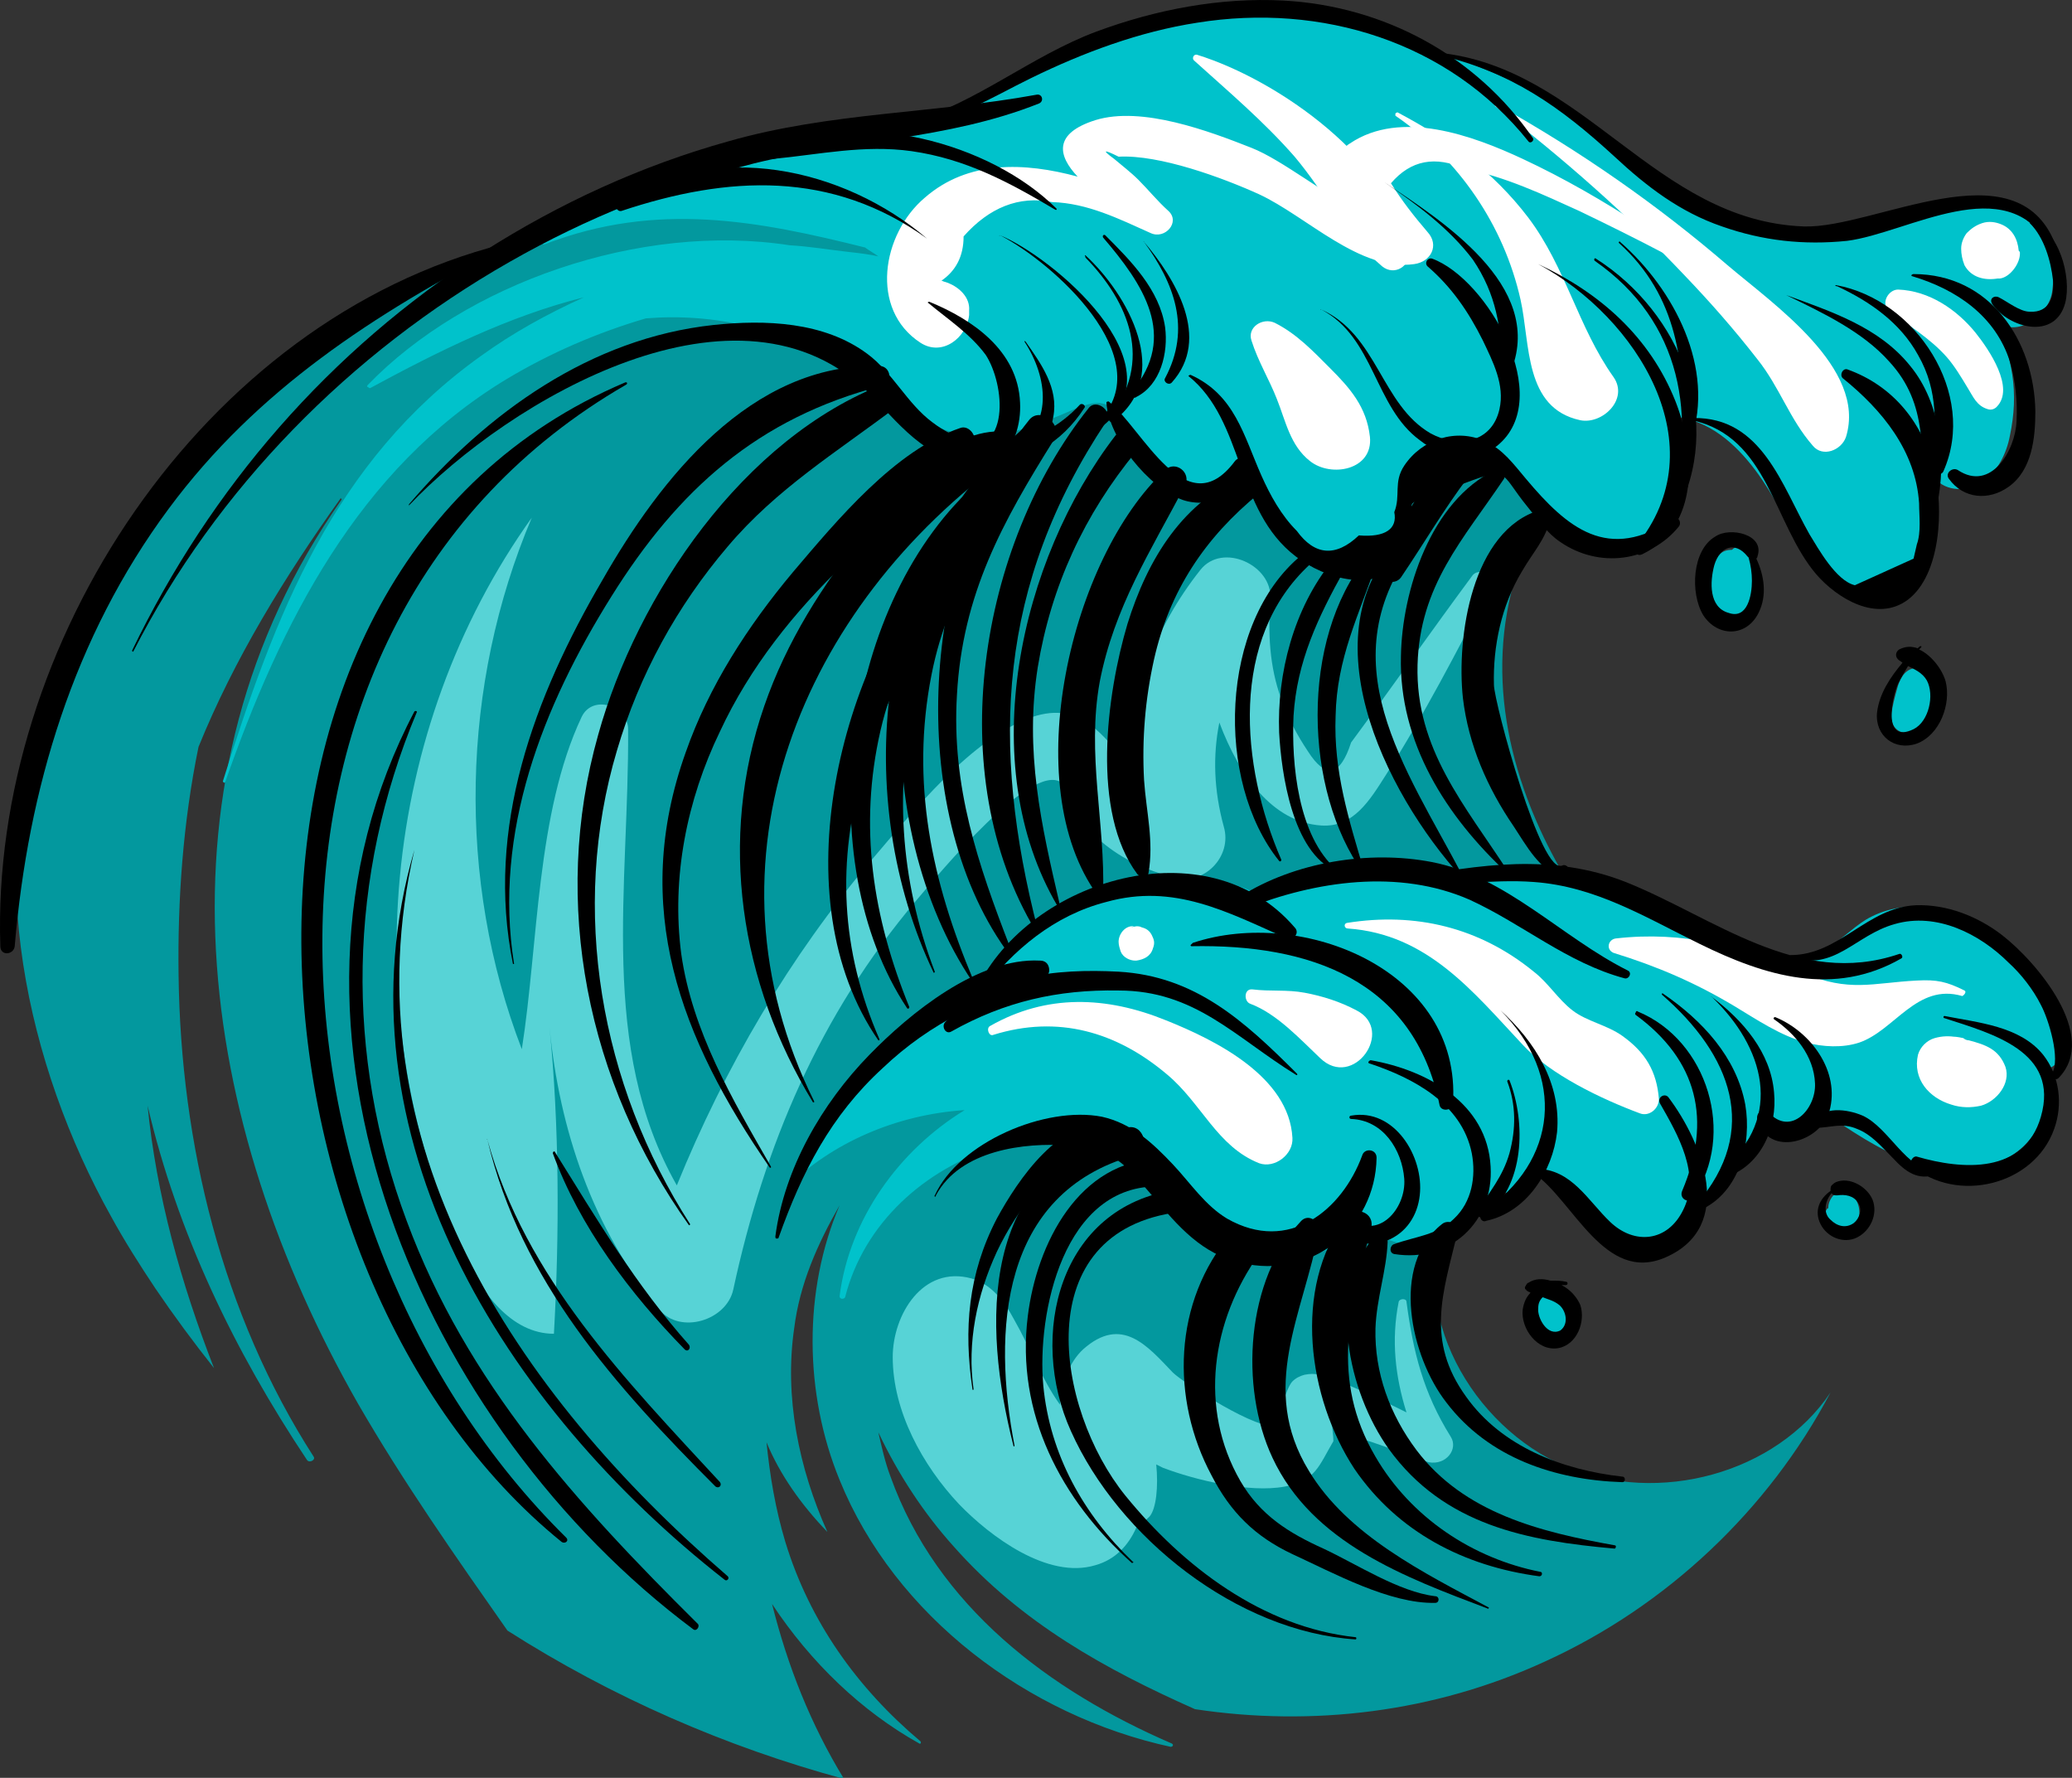
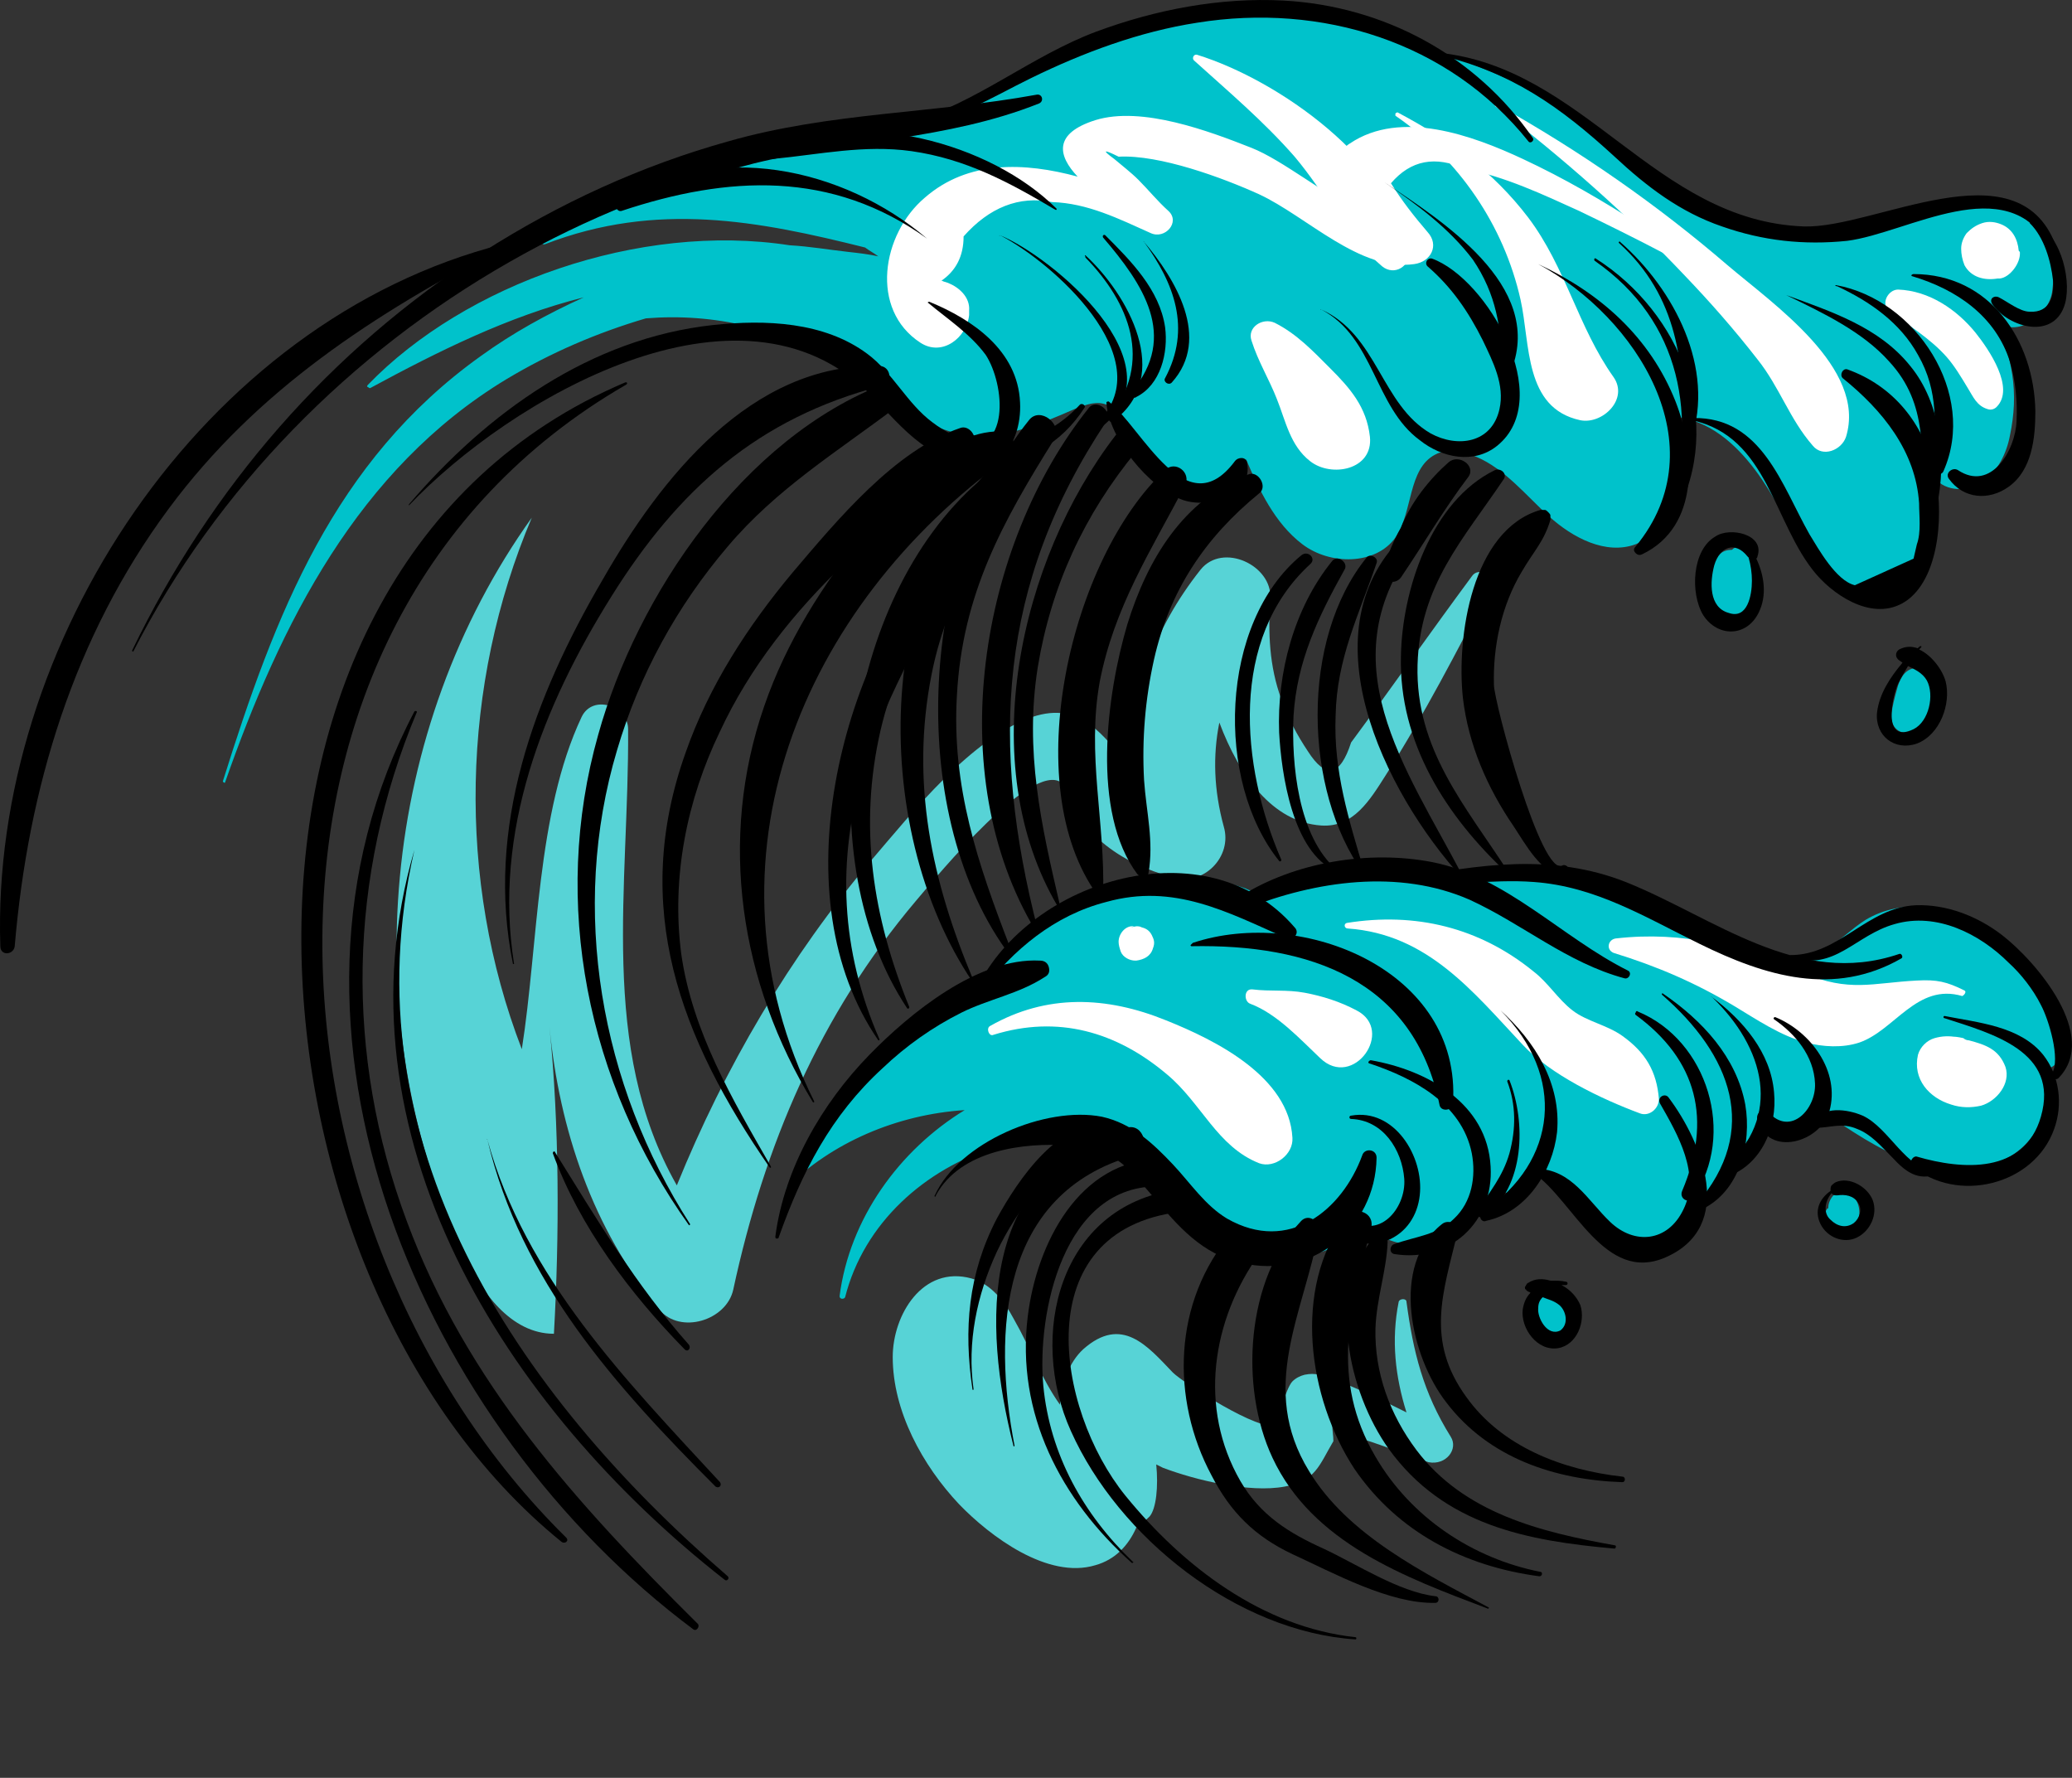
<svg xmlns="http://www.w3.org/2000/svg" id="Layer_1" data-name="Layer 1" viewBox="0 0 187.14 160.55">
  <rect x="0" y="0" width="187.14" height="160.55" fill="#333333" stroke="none" />
  <defs>
    <style>
      .cls-1 {
        fill: none;
      }

      .cls-2 {
        clip-path: url(#clippath);
      }

      .cls-3 {
        fill: #03989e;
      }

      .cls-4 {
        fill: #00c2cb;
      }

      .cls-5 {
        fill: #fff;
      }

      .cls-6 {
        fill: #57d3d6;
      }
    </style>
    <clipPath id="clippath">
      <rect class="cls-1" x="1.23" y="12.95" width="165.3" height="147.6" />
    </clipPath>
  </defs>
  <g class="cls-2">
-     <path class="cls-3" d="M141.43,132.45c-8.5-3.6-14.4-14-10.8-22.7,1.7-4.1,5.3-8.4,8.7-11.2,1.3-1.1,11-7.9,12.6-6.4-6.3-5.8-11.6-13.1-14.3-20.9-3.2-9.2-2.8-19.1,3.8-28.2,4.9-6.6,6.7-13.8-.6-20.4-5.1-4.6-12.2-6.2-19.1-7.1-30.4-4-63.8-2.1-90.5,14.4-12.5,7.7-21.7,19.8-27.1,33.5-5.7,14.7-1.7,32.8,5.9,46.4,1.2,2.2,2.6,4.4,4,6.5,1.7,2.5,3.4,4.8,5.3,7.2-3-7.7-5.2-15.6-6-23.7,2.7,11.5,7.8,22.1,14.4,32,.2,.3,.8,0,.6-.3-8.3-12.9-12-28.3-12.2-43.4-.1-6.9,.4-13.9,1.8-20.7,3.2-7.9,7.8-15.4,12.8-22.4,0-.1,.2,0,.1,.1-17.7,25.2-13,56.2,1.5,81.6,4.1,7.1,8.8,13.8,13.5,20.5,9.4,6,19.7,10.5,30.4,13.4-3-4.9-5.1-10.2-6.5-15.8,3.5,5.3,8.1,9.7,13.3,12.6,.1,.1,.2-.1,.1-.2-5.7-4.8-10-10.8-12.2-18-.9-3-1.4-6-1.7-9,1.2,2.9,3.1,5.6,5.5,8.1-2.6-5.8-3.9-12.2-3-18.4,.5-4,2.1-7.6,4.1-11.1-3.3,7.7-3.2,17,0,24.8,5,12.3,17,21.3,29.9,24.1,.2,0,.3-.2,.1-.3-11.1-4.8-21.2-12.4-25.4-24.1-.5-1.3-.8-2.7-1.1-4,1.8,3.8,4.1,7.3,6.8,10.3,6.1,6.9,13.7,11.1,21.8,14.7,10.6,1.6,21.6,.3,31.6-4.3,11-5,20.2-13.7,25.8-24.3-4.9,7.3-15.5,10.2-23.9,6.7Zm-59.2-32.4c-.3,.2-.5,.5-.8,.8,.7-1,1.4-1.9,2-2.9,0-.1,.2,0,.1,.1-.4,.6-.8,1.3-1.3,2Z" />
-   </g>
+     </g>
  <path class="cls-4" d="M185.63,92.45c-1.5-3.4-3.5-6.6-6.6-8.7s-7.3-2.6-10.5-.7c-1.3,.8-2.4,2-3.7,2.7-2.7,1.5-6.1,1.1-9-.1-2.9-1.2-5.4-3-8.2-4.4-4.2-2-8.5-2.9-13.2-2.7-7,.4-13.6-.9-20.4,1.7-.3,.1-.5,.2-.8,.2s-.5-.1-.7-.2c-7.8-2.8-17.2,.6-22.4,6.7-.8,1-1.6,2-2.6,2.9-1.3,1.1-3,1.7-4.5,2.5-6.4,3.6-7.3,10.1-12.1,15,4.2-4.2,10.1-6.7,16.2-7.1-5.9,3.6-10.4,9.8-11.3,16.8,0,.3,.4,.3,.5,.1,1.7-6.7,7.2-11.6,13.7-13.6,3.4-1.1,6.7-1,10-.9,1.3,.7,2.6,1.5,3.8,2.4,3,2.4,5.5,5.6,8.9,7.4s8.6,1.2,10.1-2.4c2.4,3.2,8.1,3.2,10.5-.1,.6-.8,1.2-1.9,2.2-2.2,.5-.1,1.1,0,1.7,0,.5-.1,.9-.2,1.3-.6,.4-.3,.6-.7,.7-1.2l5.5,5.7c.4,.4,.9,.9,1.4,1.2,.6,.3,1.4,.4,2.1,.3,2.5-.4,4.5-2.9,4.2-5.5,.8,.9,2.4,.6,3.2-.3,.8-.9,1.2-2.1,1.6-3.2s1.3-2.2,2.5-2.4c1.1-.2,2.1,.5,3.2,.6,1.1,.1,2.3-1.2,1.6-2,2.6,1.7,5.1,3.5,8,4.5s6.3,1.1,9-.4c2.7-1.6,4.2-5.1,2.9-7.9,.9,.1,1.7-.7,1.8-1.6,.1-.8-.2-1.7-.6-2.5Z" />
  <path class="cls-4" d="M87.13,39.25c3.4,.5,6.7-.9,9.9-2.3,.8-.3,1.7-.7,2.6-.5,.9,.2,1.5,.8,2.1,1.5,1.7,2,2.8,4.5,5,5.8s6,.2,5.8-2.3c1.2,2.8,2.6,5.8,5.1,7.7s6.6,1.9,8.4-.6c1.6-2.3,1.1-6.2,3.6-7.5,1.1-.6,2.5-.3,3.7,.2,2.6,1.1,4.5,3.5,6.6,5.4s5.1,3.5,7.8,2.5c2.1-.8,3.4-2.8,3.8-5,.4-2.1,.1-4.4-.2-6.5,3,.3,5.4,2.4,7.2,4.8s3,5.1,4.7,7.5c1.3,1.7,3,3.4,5.2,3.5,2.3,.1,4.3-1.6,5.2-3.7,.9-2,1.1-4.4,1.1-6.6,1,1.3,3.1,1.3,4.4,.3,1.3-.9,2.1-2.5,2.4-4.1,.4-1.9,.5-3.7,.2-5.6s-.9-3.7-1.9-5.3c1.7,2.5,5.1,.3,5.5-2,.3-1.9,0-3.6-.9-5-1.2-2-3.5-3.2-6.2-2.8-3.2,.5-6.2,1.1-9.3,2.1-5.6,1.8-12.6-.1-17.4-3-4.1-2.4-7.4-5.9-11.4-8.5-4.2-2.7-9.3-4.1-13.8-6.1-7.5-3.2-16.2-3.5-23.9-.7-5.2,1.9-9.9,5.2-15.2,7-5.5,1.9-11.5,2.3-17.1,3.8-5.7,1.6-14.1,3.6-12.3,3.7-3.5,.8-6.9,2.2-8.9,4.7-.2,.2,.1,.5,.3,.4,10.1-3.9,19.3-2.1,28.9,.3,.4,.3,.8,.5,1.2,.8-.9-.2-1.8-.3-2.7-.4-1.8-.2-3.5-.5-5.3-.6-13.6-2.1-29.3,3.5-38.1,12.6-.1,.1-.1,.2,0,.2q.1,.1,.2,.1c6.1-3.3,12.5-6.5,19.3-8.2-3.3,1.5-6.4,3.2-9.3,5.3-13.3,9.5-18.6,23.4-23.3,38.4,0,.1,.2,.2,.2,.1,5-14.3,12-28.3,25.4-36.4,4-2.4,8.2-4.2,12.6-5.5,6.1-.5,12.5,.9,17.6,4.4,3.9,2.3,7.1,5.5,11.2,6.1Z" />
  <path class="cls-4" d="M174.13,60.85c-.3-.5-.8-.6-1.3-.5-.9,.2-1.3,1.1-1.5,1.9-.2,.7-.4,1.5-.5,2.2-.2,1.4,1.2,2.3,2.3,1.3s1.5-2.3,1.3-3.7v-.1c0-.3-.1-.7-.3-1.1Z" />
  <path class="cls-4" d="M156.43,49.65c-.4,0-.8,.1-1.1,.4-1.8,1.5-1.3,5,1.1,5.6,1.6,.4,2.4-1.2,2.4-2.5s-.4-2.6-1.3-3.5c-.4-.4-.8-.3-1.1,0Z" />
  <path class="cls-4" d="M165.43,108.15c-.2,.3-.3,.6-.3,.9,0,0,0,.1-.1,.1-.5,.7-.1,1.7,.5,2,.8,.4,1.6,.1,2-.5,.7-.9,.4-2-.2-2.8-.5-.6-1.5-.3-1.9,.3Z" />
  <path class="cls-4" d="M140.93,117.75c-.1-.2-.2-.4-.4-.5-.3-.3-.9-.4-1.3-.2-1.2,.8-1.1,2.7-.4,3.8,.2,.3,.5,.5,.8,.7,.3,.1,.7,.2,1,.1,.8-.2,1.1-.8,1.2-1.6,.2-.8-.2-1.8-.9-2.3Z" />
  <path class="cls-5" d="M156.03,23.95c-6.4-5.5-13.3-10.3-20.8-14.5-.2-.1-.3,.1-.1,.2,6,4.6,11.8,9.7,17,15.2,2.3,2.4,4.5,4.9,6.6,7.6,2,2.5,2.9,5.4,5,7.8,.9,1.1,2.6,.4,3-.8,1.9-6.2-6.6-12-10.7-15.5Z" />
  <path class="cls-5" d="M145.73,34.05c-3.2-4.5-4.3-9.9-7.7-14.4-3.2-4.2-7.1-7-11.8-9.5q-.1,0-.2,.1v.2c5.7,3.9,9.8,9.9,11.3,16.6,.9,4,.3,9.8,5.4,10.9,2,.4,4.4-1.9,3-3.9Z" />
  <path class="cls-5" d="M158.23,27.35c-6.6-4.8-13.2-9.5-20.7-13-4.5-2.1-11-4.5-15.6-1.4-.7,.4-.9,1.1-.8,1.9,.3,1.6,1.1,3.1,2.1,4.5-3.5-1.7-7.4-4.9-10.2-6-3.8-1.5-9.9-3.8-14.1-2.5-3.8,1.2-3.4,3.2-1.6,5.1-4.8-1.3-9.9-1.5-13.8,1.9-3.9,3.3-5,10.1-.4,13.1,2,1.3,4.2-.5,4.4-2.5v-.4c.1-1.2-.9-2.1-1.9-2.5l-.3-.1c-.1,0-.2-.1-.3-.1,1.3-.9,2-2.2,2-4,2.3-2.6,5-3.7,8-3.1,3.2,.1,6,1.5,8.9,2.8,1.3,.6,2.7-1,1.6-2-1-.9-1.8-1.9-2.7-2.8-.7-.7-1.5-1.3-2.2-1.9-1.1-.8-1-.9,.4-.2,3.7-.2,9.4,1.9,12.7,3.4,4.3,2,9.1,7,14,6.3,1.5-.2,2.3-1.7,1.2-2.9-1.2-1.4-2.3-2.8-3.3-4.4,1.8-2.1,4-2.5,6.7-1.3,3.6,.7,7,2.3,10.3,3.8,5.2,2.5,10.5,5.2,15.6,8.3,0,.1,0,0,0,0Z" />
  <path class="cls-5" d="M120.13,33.25c-1.5-1.5-3-3.1-5-4.1-1.1-.5-2.5,.4-2.1,1.6,.6,1.9,1.6,3.5,2.3,5.3,.8,2,1.2,4.2,3,5.6,1.9,1.5,5.7,.8,5.4-2.2-.3-2.7-1.8-4.4-3.6-6.2Z" />
  <path class="cls-5" d="M182.33,22.65c-.1-1.1-.6-2-1.6-2.4-.5-.2-1.1-.3-1.7-.1-.6,.2-1,.5-1.4,.9-.3,.4-.5,.9-.5,1.4s.1,1,.3,1.5c.6,1.1,1.8,1.4,3,1.2h.2c.9-.1,1.9-1.4,1.8-2.4l-.1-.1Z" />
  <path class="cls-5" d="M178.43,30.05c-1.7-2.1-4.2-3.8-7-3.9-.9,0-1.6,1.3-.8,1.9,1.8,1.4,3.7,2.5,5.2,4.2,.7,.8,1.3,1.8,1.9,2.8,.5,.8,.8,1.6,1.8,1.9h0c.3,.1,.6,0,.8-.2,1.7-1.7-.7-5.2-1.9-6.7Z" />
  <path class="cls-5" d="M127.23,22.65c-1.4-8.1-11.7-15.4-19.1-17.7-.3-.1-.5,.3-.3,.5,3.1,2.8,6.3,5.5,9.1,8.7,2.7,3.2,4.7,7.2,7.9,9.9,1.1,.9,2.6,0,2.4-1.4Z" />
  <path class="cls-5" d="M105.33,92.15c-5.4-2.2-10.8-2.4-15.9,.5-.4,.2-.1,1,.3,.8,5.8-1.8,11.1-.3,15.7,3.6,3.1,2.6,4.5,6.5,8.3,8,1.4,.5,3.1-.8,3-2.3-.3-5.5-6.9-8.8-11.4-10.6Z" />
  <path class="cls-5" d="M122.53,91.25c-1.5-.8-3.1-1.3-4.7-1.6-1.6-.3-3.1-.1-4.7-.3-.8-.1-.8,1.1-.2,1.3,2.4,.9,4.5,3.2,6.3,4.9,3,2.9,6.8-2.5,3.3-4.3Z" />
  <path class="cls-5" d="M104.03,84.45c-.2-.4-.5-.6-.9-.7-.2-.1-.3-.1-.5-.1-.5,.1-.6,.1-.2,0-.8-.1-1.4,.7-1.4,1.4,0,.3,.1,.6,.2,.9,.2,.5,.8,.8,1.3,.8h.1c.7-.1,1.3-.4,1.5-1.1,.2-.5,.1-.8-.1-1.2Z" />
  <path class="cls-5" d="M146.53,93.55c-1.4-1-3.2-1.3-4.5-2.3s-2.2-2.5-3.5-3.5c-4.9-4-10.7-5.4-16.9-4.4-.3,.1-.2,.5,.1,.5,7.2,.5,11.3,5.7,15.8,10.5,2.5,2.7,7.1,4.9,10.6,6.2,.8,.3,1.7-.4,1.7-1.3-.2-2.5-1.2-4.2-3.3-5.7Z" />
  <path class="cls-5" d="M181.13,96.35c-.6-1.6-1.8-2-3.3-2.4-.2,0-.4-.1-.5-.2-.4-.1-1.3-.2-.6-.1-.7-.1-1.3-.1-2,.1-.7,.2-1.3,.8-1.5,1.5-.5,2.2,1,3.9,3,4.5,.9,.3,1.8,.3,2.7,.1,1.4-.4,2.7-2,2.2-3.5Z" />
  <path class="cls-5" d="M177.43,89.45c-1.6-.8-2.5-1-4.3-.9-4,.2-6.1,1.1-10.3-.7-5.5-2.4-10.8-3.8-16.9-3.1-.7,.1-.9,1-.2,1.3,3.9,1.2,7.4,2.7,10.9,4.8,2,1.2,4.2,2.7,6.5,3.3,1.5,.4,3.3,.5,4.8,0,3.2-1.1,5.2-5.4,9.3-4.2,.2-.1,.4-.4,.2-.5Z" />
  <path class="cls-6" d="M132.93,52.05c-3.7,5-7.2,10-10.9,15-1,3.1-2.3,3.3-3.9,.8-1-1.5-1.8-3-2.4-4.7-1.1-3-1.2-6-1-9.1,.2-3-4.3-5.1-6.3-2.6-4.2,5.3-6.4,11.4-6.4,17.7-2.4-2.6-4.3-5.9-8.8-4.4-5.5,1.9-10.9,8.7-14.5,12.9-7.4,8.7-13.3,18.8-17.6,29.4-7.1-12.5-4.3-27-4.4-41.2,0-2.1-3.2-3.2-4.2-1.1-4.1,8.7-3.9,20.5-5.4,30-5.9-15.3-5.5-32.9,.9-48-13.6,19-16.1,45.3-6.2,66.4,1.6,3.5,4.3,7.3,8.2,7.3,.5-8.9,.5-18.8-.4-27.7,.9,9.3,3.9,18.2,9.9,25.5,1.9,2.3,6.1,1,6.7-1.8,2.8-13,7.8-24.8,16.5-35.1,2.2-2.6,10.4-12.5,13.1-10.7,1.3,.8,2.3,4.1,3.7,5.4,1.9,1.6,4,2.5,6.4,3.2,2.8,.8,5.4-1.9,4.6-4.6-.9-3.3-1-6.4-.4-9.4,1.8,4.8,4.8,9,9.2,9.3,2.9,.2,4.4-2.3,5.8-4.5,3.5-5.5,6.5-11.3,9.5-17.1,.3-1-1.1-1.8-1.7-.9Z" />
  <path class="cls-6" d="M131.03,129.75c-2.5-4-3.4-7.7-4-12.2,0-.3-.6-.3-.7,0-.7,3.5-.3,6.8,.7,10-2.6-1.3-5.2-2.6-7.9-3.4-.4-.1-.8-.1-1.3,0-.4,.1-.8,.3-1.1,.6-.6,.6-1.5,4-1.5,3.9-1.3,.8-8.4-3.8-9.3-4.7-2.3-2.4-4.6-5.2-8.1-2.1-1.3,1.2-2,3.2-2.1,5-1.7-2.4-2.6-5-4.2-7.8-.8-1.5-2-3.1-3.8-3.6-4.4-1.2-7.1,3.3-7.1,7.1,0,4.9,2.7,9.8,6,13.3,2.8,2.9,8,6.8,12.3,5.5,1.8-.5,3-1.8,3.7-3.4,.4-.3,.8-.6,1.2-1,.6-.7,.8-2.7,.6-4.7l.6,.3c2.9,1.1,7.8,2.3,11,1.7,2.8-.5,3.1-1.9,4.4-4.1,0-.5-.1-1-.1-1.4-.2-1.2-.1-1,.5,.7,2.7,.4,5.6,1.8,8.2,2.6,1.6,.3,2.7-1.2,2-2.3Z" />
  <path d="M84.43,107.95c2.2-4.8,10-8.1,15.1-7.1,2.7,.6,4.6,2.4,6.4,4.3,1.6,1.7,2.9,3.7,4.9,4.9,5.6,3.2,10.4-.8,12.2-5.7,.2-.7,1.3-.6,1.3,.2-.1,6.4-5.9,11-12.2,9.5-3.6-.8-5.7-3.3-8-6-2.5-2.9-3.5-4.3-7.6-4.6-4-.3-9.8,.4-12,4.5,0,.2-.2,.1-.1,0Z" />
  <path d="M78.53,95.25c3.6-3.7,9.8-8.8,15.4-8.5,.4,0,.7,.2,.8,.6,.1,.4,0,.7-.4,.9-2.3,1.5-5.1,2-7.5,3.2-2.6,1.3-5,3-7.1,5-4.7,4.3-7.3,9.4-9.4,15.3,0,.1-.1,.1-.2,.1s-.1-.1-.1-.2c.8-6.1,4.2-12,8.5-16.4Z" />
  <path d="M88.23,89.25c4.8-9.9,20.8-14.7,28.7-5.5,.5,.5-.1,1.2-.7,1-5.4-2.4-10.2-5-16.3-3.3-4.7,1.2-8.4,4.3-11.3,8.1-.2,.1-.5-.1-.4-.3Z" />
  <path d="M107.73,85.15c9.9-3.3,24.3,2.5,23.5,14.5,0,.6-1,.8-1.2,.2-2.3-11.4-11.8-14.6-22.4-14.4q-.1,0-.1-.1l.2-.2Z" />
  <path d="M123.83,95.75c5.1,.9,10.5,3.9,10.8,9.6,.3,5-3.7,8.7-8.7,7.9-.5-.1-.4-.8,0-.9,1.9-.7,3.9-.8,5.4-2.3,1.6-1.5,2-3.8,1.6-5.9-.9-4.5-5.3-6.8-9.2-8.1-.1,0-.2-.1-.1-.2s.1-.1,.2-.1Z" />
  <path d="M121.83,109.95c2.6,2.2,5.2-.8,5-3.5-.2-2.6-1.9-5.3-4.8-5.4-.2,0-.2-.3,0-.3,3.9-.7,6.6,3.7,6.2,7.2-.2,1.8-1.2,3.4-3,4.1-1.7,.6-3.4,.2-4.3-1.4-.3-.6,.4-1.1,.9-.7Z" />
  <path d="M133.43,109.35c1.1-1.7,2.3-3.1,2.9-5.2,.6-2.2,.6-4.4-.2-6.5,0-.1,.1-.2,.2-.1,1.5,3.8,1.4,9.6-2.2,12.3-.5,.3-1-.2-.7-.5Z" />
  <path d="M133.93,109.45c6.8-4.6,7.5-12.3,1.6-18.2,0,0,0-.1,0,0,3.1,2.8,5.5,6.6,5.1,11-.4,3.5-2.7,7.2-6.4,8-.2,.1-.4,0-.5-.2-.1-.3,0-.5,.2-.6Z" />
  <path d="M138.73,105.55c3.2,0,4.7,2.9,6.7,4.8,2.2,2.1,5.2,1.8,6.6-1.1,1.6-3.2-.5-6.8-2.1-9.6-.3-.6,.5-1,.8-.5,3,4,6.1,11.6-.3,14.4-5.5,2.4-8.3-5.1-11.9-7.6-.2,0-.1-.4,.2-.4Z" />
  <path d="M112.03,80.95c4.9-3.1,11.6-4.2,17.3-3.1,6.7,1.3,11.7,6.8,17.7,9.8,.4,.2,.1,.8-.3,.7-5.2-1.4-9.2-4.9-14-7.1-6.4-2.8-13.9-1.7-20.2,.8-.7,.2-1-.8-.5-1.1Z" />
  <path d="M126.83,79.35c6.8-1.3,13.4-2.3,20,.3,8,3.2,15.6,9.6,24.7,6.5,.2-.1,.4,.3,.2,.4-6.1,3.5-12.3,1.6-18.2-1.3-4.9-2.4-9.4-5.2-15-5.6-3.9-.3-7.8,.5-11.6-.1q-.2-.1-.1-.2-.1,0,0,0Z" />
  <path d="M161.73,86.25c4.4,0,6.9-4.3,11.3-4.5,2.8-.1,5.6,1,7.8,2.7,3.1,2.4,8.8,9.1,5.1,12.9-.3,.3-.8-.1-.6-.4,.8-1.3-.3-4.9-1-6.2-.7-1.4-1.8-2.8-2.9-3.8-2.6-2.6-6.5-4.6-10.3-3.5-3.6,1-5.4,4.3-9.4,3q-.1-.1,0-.2-.1,0,0,0Z" />
  <path d="M173.13,104.45c4.1,1.2,9.7,1.6,11.2-3.6,1.7-5.9-4.4-7.5-8.7-8.9-.1,0-.1-.1-.1-.1,0-.1,.1-.1,.1-.1,3,.6,6.8,.9,8.9,3.5,1.5,1.9,1.8,4.5,1,6.7-1.8,5.1-8.8,6.8-12.9,3.3-.2-.4,.2-.9,.5-.8Z" />
  <path d="M163.73,101.35c.9-1.5,3.1-1.2,4.5-.6,2.4,1.1,3.9,4.9,6.7,5.1q.1,0,.1,.1t-.1,.1c-1.7,.6-2.8-.2-4-1.5-1-1-1.9-2.1-3.2-2.6-1.4-.6-2.4-.1-3.7-.1q-.1,0-.2-.1c-.1,0-.1-.1-.1-.1q0-.1-.1-.2c0,.1,.1,0,.1-.1Z" />
  <path d="M147.93,91.35c6.3,2.6,8.9,11.1,5,16.8-.4,.6-1.3,.1-1-.6,2.7-6.4,1.4-11.8-4.2-15.9q-.1-.1,0-.2c0-.1,.1-.2,.2-.1Z" />
  <path d="M150.23,89.75c3.5,2.4,6.6,5.7,7.4,10,.6,3.5-.5,7.9-4,9.5-.2,.1-.3,.1-.4-.1s-.1-.3,0-.4c5.8-6.7,3.1-13.5-3.1-18.9-.1-.1,0-.2,.1-.1Z" />
  <path d="M154.63,90.05c2.8,2.1,5.3,5,5.6,8.6,.3,3.1-1.1,6.5-4.2,7.6-.4,.1-.7-.4-.4-.7,5.5-4.7,3.7-11-1-15.5-.1,0-.1-.1,0,0Z" />
  <path d="M159.73,100.45c2,2.2,4.3-.3,4.2-2.6-.1-2.5-1.8-4.5-3.7-5.8-.1-.1,0-.2,.1-.2,3.2,1.3,5.9,4.9,4.9,8.5-.8,2.8-5.5,4.2-6.5,.8-.2-.7,.6-1.2,1-.7Z" />
-   <path d="M85.33,92.35c3.9-4.3,10.1-4.9,15.7-4.6,6.9,.4,11.3,4.4,16.1,9.2,.1,.1,0,.2-.1,.1-5.5-3.4-9.1-7.6-16-7.6-5.5-.1-10.3,1-15.1,3.7-.5,.3-.9-.4-.6-.8Z" />
  <path d="M140.73,121.75c1.7-.3,2.5-2.4,2-3.9-.3-.7-.9-1.4-1.7-1.8h.4c.2,0,.2-.3,0-.3-.4-.1-.9-.1-1.4-.1-.7-.2-1.4-.2-2,.2-.1,0-.1,.1-.2,.2,0,.1-.1,.1-.1,.2s0,.2,.1,.2c0,.1,.1,.1,.2,.2q.1,0,.2,.1c-.4,.4-.6,.9-.7,1.5-.2,1.7,1.3,3.8,3.2,3.5Zm-1.8-3.6c0-.4,.1-.7,.4-1,.5,.2,1,.3,1.5,.7,.6,.5,.9,1.7,.1,2.3-1.2,.6-2.1-1.2-2-2Z" />
  <path d="M106.23,107.45c1.5-.2,1.8,1.8,.3,2-13.8,1.7-11.2,17.8-4.9,25.6,5.2,6.4,12.4,11.9,20.8,12.8,.1,0,.1,.2,0,.2-10.7-.7-21.4-9.2-25.7-18.8-3.9-8.6-1.1-20.3,9.5-21.8Z" />
  <path d="M92.83,118.85c.8-6.5,4.6-14.1,12-14.2,1.6,0,1.6,2.6,0,2.5-8.8-.3-11.2,11.5-10.6,18,.6,6.2,3.6,11.6,8.1,15.9,.1,0,0,.1-.1,.1-6.4-5.7-10.5-13.5-9.4-22.3Z" />
  <path d="M101.73,101.85c1.6-.5,2.3,2.1,.7,2.5-12.1,3.4-12.8,15.9-10.8,26.2,0,.1-.1,.1-.1,0-2.8-11-3.1-24.8,10.2-28.7Z" />
  <path d="M90.03,110.05c1.9-3.5,5.8-9.3,10.3-8.4,1.2,.2,.9,2-.3,2-4.5,.2-8.3,5.8-10,9.4-1.8,3.9-2.7,8.2-2.1,12.4,0,.1-.1,.1-.1,0-.8-5.4-.4-10.4,2.2-15.4Z" />
  <path d="M36.93,45.55c7.1-8.3,16.4-15,27.5-16.2,4.7-.5,10-.3,13.9,2.6,2.3,1.7,3.6,4.5,5.9,6.2,4.2,3.2,9.7,2.3,13.3-1.6,.2-.2,.6,.1,.4,.3-2,3.1-5.2,5.1-9,5.1-4.9,0-7.2-3.1-10.3-6.3-11.8-11.9-32.7,.5-41.7,10,.1,.1,0,0,0-.1Z" />
  <path d="M11.93,58.75c7.1-14.7,17.8-27.1,31.7-36,6.9-4.4,14.3-7.8,22.2-10,9.1-2.6,18.5-2.5,27.8-4.2,.5-.1,.7,.6,.2,.8-8.3,3.3-17.1,3.3-25.7,5.4-7.8,2-15.1,4.9-22.1,8.9-14.4,8.2-26.5,20.5-34,35.2,0,0-.1,0-.1-.1Z" />
  <path d="M82.13,11.05c6-1.7,11-6,16.9-8.2C104.43,.85,110.23-.25,115.93,.05c9.1,.5,17.4,5,22.5,12.4,.2,.2-.2,.6-.4,.3C130.83,3.75,119.33,.25,108.13,2.05c-5.2,.8-10.3,2.7-15,5-3.7,1.8-6.8,3.9-11,4.1q-.1,0-.1-.1h.1Z" />
  <path d="M129.83,4.75c13.3,1.3,19.6,15.2,33.1,15.7,6.4,.2,19.2-7.4,22.7,1.6,.1,.3-.4,.5-.5,.2-3.9-7-12.8-1.2-18.3-.5-3.9,.4-7.6,0-11.3-1.3-3.8-1.3-6.8-3.6-9.7-6.3-4.9-4.5-9.4-7.7-16-9.2-.1-.1-.1-.2,0-.2Z" />
  <path d="M180.53,26.85c.8,.4,1.9,1.3,2.8,1.3,1.8,.1,2.2-1.4,2.1-2.8-.2-1.8-.8-3.9-2.1-5.2v-.1l.1-.1c2.5,.8,3.7,5,3.1,7.4-.9,3.4-5.1,2.3-6.6,.1-.3-.5,.2-.8,.6-.6Z" />
  <path d="M172.83,24.75c6.9,0,10.9,6,11,12.4,0,2.4-.3,5.3-2.4,6.8-1.8,1.3-4.1,1.1-5.4-.7-.4-.5,.3-1.1,.8-.8,3,2,5.2-1.8,5.3-4.4,.1-1.8-.1-3.7-.6-5.4-1.3-4.1-4.8-6.5-8.8-7.7-.1,0-.1-.1-.1-.1q.1-.1,.2-.1Z" />
  <path d="M90.33,21.25c4.8,2,16.2,11.6,9.3,17.2-.3,.2-.7-.1-.4-.4,5.6-5.7-4.2-14.4-8.9-16.8-.1,.1-.1,0,0,0Z" />
  <path d="M98.03,23.05c3.8,3.5,8,10.9,2.5,15-.3,.2-.5-.2-.3-.4,3.9-5,1.8-10.3-2.2-14.4v-.1q-.1-.1,0-.1Z" />
  <path d="M99.83,21.25c2.3,2.3,4.9,4.9,5.4,8.3,.3,2.3-.4,5.2-2.6,6.3-.1,.1-.3,.1-.4-.1-.1-.1-.1-.3,0-.4,4.2-5,1-9.7-2.6-13.9-.1-.2,.1-.3,.2-.2Z" />
  <path d="M103.33,21.85c-.1-.1,0-.1,0,0,2.8,3.3,6.1,8.7,2.5,12.7-.3,.3-.8-.1-.6-.4,2.4-4.5,.8-8.6-1.9-12.3Z" />
-   <path d="M107.53,33.85c4,1.8,4.8,5.5,6.4,9.1,.8,1.8,1.8,3.6,3.2,5,1.6,2.2,3.5,2.4,5.6,.4,2.4,.2,3.5-.6,3.2-2.1,.6-1.5-.1-2.7,.9-4.2,1.6-2.4,4.7-3.4,7.3-2.2,1.6,.7,2.6,2.1,3.7,3.4,3.7,4.4,7.4,7.6,13.3,3.6,.4-.3,.8,.3,.5,.7-2.6,3.2-7.2,3.8-10.7,1.4-1.2-.8-2-2-2.9-3.1-2.8-3.4-1.5-3.8-6.6-1.9-6.3,2.3-2.9,.6-3.9,4.7-.2,.6-.3,1.3-.7,1.8-2.4,3.3-7.2,1.8-9.8-.2-5.5-4.2-4.6-12.2-9.7-16.3,0,0,.1-.1,.2-.1Z" />
  <path d="M138.93,23.85h0c5.6,2.6,10.1,6.6,12.4,12.4,1.8,4.6,2.2,11.3-3,13.8-.2,.1-.4,.1-.6-.1-.2-.2-.2-.4,0-.6,7.5-9.1,.1-20.7-8.8-25.5Z" />
  <path d="M144.13,23.35c7.7,4.9,11.7,14.8,7.2,23.2-.2,.3-.7,.1-.6-.2,2.6-8.7,1.2-17.3-6.7-22.8-.1-.1,0-.3,.1-.2Z" />
  <path d="M146.33,21.85c4.9,4.3,8.6,11.4,6.4,17.9-.1,.4-.8,.4-.8-.1,.3-6.7-.4-12.9-5.7-17.7-.1-.1,.1-.2,.1-.1Z" />
  <path d="M152.93,37.75c6.2-.1,8,6.1,10.5,10.5,.8,1.3,2.4,4.2,4.1,4.6l5.3-2.4,.3-1.3c.4-1.1,.2-2.6,.2-3.7-.3-4.7-3.3-8.4-6.9-11.3-.3-.3,0-.9,.4-.8,4.2,1.5,6.9,4.9,7.9,9.2,.8,3.3,.6,9.3-2.4,11.6-2.8,2.1-6.4-.1-8.3-2.3-3.9-4.6-4.3-12.4-11.2-13.9-.2,.1-.1-.2,.1-.2Z" />
  <path d="M161.33,26.65c4.1,1.5,8.4,2.9,11.2,6.4,2.8,3.4,3.3,8.5,2.4,12.7-.1,.7-1.1,.4-1.1-.1-.4-4.8,.4-9.1-3.2-13-2.4-2.7-6-4.4-9.3-6-.1,.1,0,0,0,0Z" />
  <path d="M165.83,25.75c7.2,1.3,12.8,9.8,9.7,16.8-.2,.5-1.1,.3-1-.3,.3-3.7,.6-6.9-1.3-10.2-1.6-2.9-4.3-4.8-7.3-6.2-.2,0-.2-.1-.1-.1Z" />
  <path d="M119.33,27.95c5.1,2.3,5.4,8.6,9.9,11.2,2.4,1.3,5.5,.9,6.2-2.2,.5-2.2-.6-4.3-1.5-6.2-1.3-2.6-2.8-4.8-5-6.7-.3-.3,0-.8,.4-.7,5,1.8,11.2,12.6,5.9,16.9-2.1,1.7-5,1.1-7-.5-4.1-3-4.1-9.3-8.9-11.8-.1,.1-.1,0,0,0Z" />
  <path d="M125.03,16.45c5.2,3.5,14.4,9.3,11.5,16.9-.2,.5-.9,.4-.9-.1,0-3.6-.5-6.7-2.6-9.8-2.2-2.9-5.1-5-8-7q-.1,0,0,0Z" />
  <path d="M100.13,36.25c3.1,2.5,7,11.3,11.4,5.4,.3-.4,1-.4,1.1,.1,.6,3.1-3.5,4.2-5.8,3.4-3.1-1.1-6.7-5.6-6.9-8.8,0-.1,.2-.1,.2-.1Z" />
  <path d="M153.83,55.55c1.3,2,3.9,2,5-.2,.8-1.6,.5-3.4-.2-4.9q.1-.1,.1-.2c.7-2-2.5-2.7-3.8-1.8-2.1,1.2-2.3,5.1-1.1,7.1Zm1-4.5c.5-1.7,1.9-2.2,3-.8l.1,.1c.2,.7,.3,1.4,.3,2.1,0,1.3-.4,3.5-2.1,2.9-1.8-.5-1.7-2.8-1.3-4.3Z" />
  <path d="M164.43,110.55c.6,1.2,2.1,1.8,3.3,1.2s1.9-2.1,1.4-3.4c-.5-1.2-2.1-2.1-3.3-1.6-.2,.1-.3,.2-.4,.3s-.1,.3-.1,.5c-1,.7-1.5,1.8-.9,3Zm1-2.8c.1,.2,.3,.2,.5,.2,.7-.1,1.5,0,1.9,.7,.4,.6,.1,1.4-.4,1.8-.7,.5-1.5,.3-2.1-.3-.7-.6-.5-1.7,.1-2.4h0Z" />
  <path d="M169.53,64.35c-.2,2.1,1.6,3.5,3.6,2.8,2.1-.8,3.1-3.6,2.6-5.6-.3-1.1-1.3-2.4-2.4-2.9l.2-.2v-.1h-.1c-.1,.1-.2,.1-.2,.2-.6-.2-1.1-.2-1.7,.1-.3,.2-.4,.6-.1,.9,.1,.1,.3,.2,.4,.3-1.1,1.3-2.1,2.8-2.3,4.5Zm1.9-2.6c.3-.6,.6-1.1,.9-1.6,.6,.3,1.3,.6,1.7,1.3,.7,1.3,.2,3.7-1.2,4.4-2.9,1.4-1.9-3-1.4-4.1Z" />
  <path d="M139.13,46.05h.4c.1,0,.2,.1,.3,.2s.2,.2,.2,.3v.4c-.6,2-1.5,2.8-2.6,4.7-1.8,3-2.6,6.7-2.5,10.2,0,1.5,4.3,17.5,6.2,16.3,.2-.1,.6,.1,.5,.4l-.1,.2c-.1,.2-.2,.3-.4,.3-1.9-.1-3.4-2.9-4.4-4.4-2.4-3.5-4.1-7.4-4.6-11.6-.6-5.5,.8-15.2,7-17Z" />
  <path d="M135.03,42.45c.5-.2,1.1,.3,.8,.8-3.7,5.5-7.6,9.6-7.8,16.8-.2,7.6,4.3,12.7,8.2,18.7q0,.1-.1,.1c-5.5-5.1-9.8-11.8-9.6-19.6,.1-5.9,2.7-14,8.5-16.8Z" />
  <path d="M127.13,48.05c.7-.6,1.5,.3,.9,.9-8.3,10.7-1.1,20.3,4.1,30.2q0,.1-.1,.1c-7-7.7-14.4-22.6-4.9-31.2Z" />
  <path d="M124.93,51.45c.4-1.3,.9-2.6,1.6-3.8,.9-2.3,2.6-4.4,4.3-5.9,.9-.8,2.5,.3,1.8,1.3-2.2,2.9-4,6-6.1,9.1-.6,.8-1.9,.3-1.6-.7Z" />
  <path d="M69.63,13.45c7.9-3.7,19.8-.6,25.8,5.4v.1h-.1c-4.2-2.5-8.1-4.6-13-5.3-4.3-.6-8.3,.3-12.5,.7-.4,.2-.7-.7-.2-.9Z" />
  <path d="M55.83,18.35c8.7-5.8,20.4-3.2,27.9,3.2,0,0,0,.1,0,0-8.6-6.2-18-5.7-27.6-2.5-.4,.1-.7-.5-.3-.7Z" />
  <path d="M45.43,22.05c.1,0,.2,.1,.1,.2-11.7,6.1-22.3,12.9-30.3,23.7C6.63,57.55,2.53,71.25,1.33,85.45c-.1,.8-1.3,.9-1.3,0C-.87,58.25,18.23,28.95,45.43,22.05Z" />
  <path d="M56.43,34.55c.2-.1,.3,.1,.1,.2-37.7,21.8-33.6,76.3-5.4,104.1,.3,.3-.1,.6-.4,.4-30-24.3-34.6-87.6,5.7-104.7Z" />
  <path d="M37.43,64.25c.1-.1,.3,0,.2,.1-6.2,14.8-6.5,30.9-.9,45.9,5.4,14.6,15.4,25.6,26.3,36.4,.2,.2-.1,.7-.4,.5-24.4-18.2-40.3-54.2-25.2-82.9Z" />
  <path d="M37.43,76.75q0-.1,0,0,.1-.1,0,0c-6.1,26.4,9.1,49,28.3,65.6,.2,.2-.1,.5-.3,.3-19.8-15.5-35.5-40.2-28-65.9Z" />
  <path d="M44.03,102.95c3.4,12.4,12.5,21.7,21,30.9,.2,.3-.1,.6-.4,.4-9.1-9.1-17.6-18.6-20.6-31.3q-.1,0,0,0c-.1-.1,0-.1,0,0Z" />
  <path d="M50.13,104.05c3.8,6.1,7.3,12,12.1,17.4,.2,.3-.1,.7-.4,.4-4.9-5-9.5-11.1-11.9-17.7,0-.2,.2-.2,.2-.1Z" />
  <path d="M54.43,52.35c5.2-9.1,13.4-19.6,25-19.3,1,0,1.3,1.5,.2,1.8-11.2,2.9-18.4,9.4-24.4,19-6.2,9.9-10.7,21.3-8.8,33.2h-.1c-2.5-12.3,1.9-24.1,8.1-34.7Z" />
  <path d="M54.03,66.35c3.5-12.6,13.1-26.8,25.9-31.7,1.4-.5,1.9,1.4,.9,2.2-5.3,4-10.7,7.3-15.1,12.5-4.6,5.4-8,11.6-10,18.4-4.3,14.4-1.5,30.2,6.6,42.8,0,.1-.1,.1-.1,.1-9.2-12.9-12.5-29.1-8.2-44.3Z" />
  <path d="M61.93,67.95c2.1-6,5.6-11.4,9.7-16.3,4-4.7,9.2-11,15.1-13,.8-.3,1.6,.8,1.2,1.5-2.8,4.2-8,7.1-11.6,10.7-4.6,4.4-8.6,9.4-11.3,15.2-3,6.2-4.4,13.2-3.5,20.1,1,7,4.6,13.1,8.1,19.2v.1h-.1c-8.1-11.7-12.6-23.5-7.6-37.5Z" />
  <path d="M69.03,63.75c2-5.8,5.3-11,9.1-15.7,3-3.7,7-9.1,12.2-9.1,1.4,0,1.6,1.7,.7,2.4-18.6,13.4-28.3,36.4-17.5,58.1v.1h-.1c-6.6-10.8-8.6-23.7-4.4-35.8Z" />
  <path d="M83.83,27.35c-.1,0,0-.1,.1-.1,3.9,1.6,8,4.4,8.2,9.1,.1,1.9-.5,4.1-2.1,5.3-1.4,1-3.1,1-4.2-.3-.2-.2-.2-.4-.1-.7,.1-.2,.3-.3,.6-.3,5.1,.9,4.4-5.7,2.7-8.3-1.4-1.9-3.4-3.2-5.2-4.7Z" />
-   <path d="M91.33,40.55c3.9-2,3.3-6.5,1.2-9.7q0-.1,.1,0c1.4,2,3,4.2,2.5,6.8-.3,1.9-1.6,3.5-3.6,3.8-.4-.1-.5-.7-.2-.9Z" />
  <path d="M101.83,56.35c1.8-5.8,5-11.2,10.9-13.5,.9-.4,1.8,1.1,1,1.7-4.9,4-8.1,8.8-9.5,15-.8,3.6-1.1,7.2-.9,10.9,.2,2.9,.9,5.5,.4,8.4-.1,.5-.7,.4-1,.1-4.2-5.6-2.8-16.2-.9-22.6Z" />
  <path d="M105.23,42.45c.9-.9,2.4,.2,1.8,1.4-3.1,5.9-6.4,11-7.7,17.7-1.2,6.6,.5,12.7,.3,19.2,0,.1-.1,.2-.2,.2s-.2,0-.3-.1c-7.3-10-2.4-30.5,6.1-38.4Z" />
  <path d="M100.73,39.35c1-1.3,3,.1,1.9,1.4-4.7,5.7-7.7,12.2-8.9,19.5-1.2,7.6,.3,14.2,2,21.5,0,0,0,.1-.1,.1h-.1c-7.6-12.9-3.4-31.3,5.2-42.5Z" />
  <path d="M98.33,36.85c.7-.9,2.2,.3,1.6,1.2-9.8,14.7-10.5,29.2-6.2,45.9,0,0,0,.1-.1,.1h-.1c-8.5-14.1-5.1-34.8,4.8-47.2Z" />
  <path d="M92.93,37.95c1-1.3,3.1,.4,2.3,1.7-4.7,7.5-8.3,14-8.8,23.1-.5,8.3,1.9,15.3,4.8,22.8,.1,.2-.3,.3-.4,.2-9.1-12.8-7.7-35.6,2.1-47.8Z" />
  <path d="M92.83,39.15c.8-.6,1.7,.5,1.3,1.3-4,6.9-8.4,12.3-10,20.5-1.9,9.7,0,18.6,3.8,27.6v.1h-.1c-9.4-13.9-9.3-38.7,5-49.5Z" />
-   <path d="M92.23,38.85c1.2-1.1,2.7,.5,1.8,1.7-11,13.5-16.1,30.2-9.6,47.2,0,.1-.1,.1-.1,.1-7.4-15.5-5.6-37,7.9-49Z" />
  <path d="M88.43,43.45c.8-.7,1.9,.2,1.4,1.1-3.5,7.3-8.4,13.2-10.3,21.4-2,8.7-.7,16.9,2.6,25,0,.1-.1,.2-.2,.1-8.9-13.4-5.8-36.9,6.5-47.6Z" />
  <path d="M85.43,48.95c.4-.4,1,0,.9,.5-2,6.9-6.3,12.9-8.3,19.9-2.5,8.4-2.1,16.5,1.4,24.5v.1h-.1c-8.9-12.9-3.5-33.9,6.1-45Z" />
  <path d="M117.53,50.15c.6-.5,1.4,.3,.8,.8-7.3,6.7-6.3,18.2-2.6,26.7,0,.1-.1,.2-.2,.1-5.8-7.2-5.4-21.5,2-27.6Z" />
  <path d="M120.33,50.65c.5-.6,1.5,.2,1.1,.8-2.4,4.3-4.3,8.3-4.6,13.2-.2,4.3,.4,10.9,3.9,13.9,.1,.1,0,.2-.1,.1-3.9-1.7-4.9-8.8-5.1-12.5-.2-5.3,1.3-11.2,4.8-15.5Z" />
  <path d="M123.43,50.35c.3-.4,1.1,0,.9,.5-1.6,4.7-3.6,8.6-3.7,13.8-.2,5,1.2,9.4,2.6,14.1,0,.1-.1,.1-.1,.1-5.4-7.5-5.7-21.1,.3-28.5Z" />
  <path d="M111.23,111.35c1.2-1.4,3.6,.5,2.5,1.9-4.3,6-5.5,13.9-1.7,20.5,1.8,3.1,4.4,4.7,7.5,6.1,3,1.4,6.8,3.9,10.1,4.3,.4,0,.4,.6,0,.6-4.1,.1-9.2-2.7-12.9-4.4-3.4-1.6-5.6-3.8-7.3-7.1-3.7-6.9-3.5-15.7,1.8-21.9Z" />
  <path d="M117.53,110.25c.7-.7,1.7,.1,1.6,.9-1.4,7.5-5.5,14.2-.9,21.7,3.5,5.8,10.4,9.2,16.2,12.3,.1,0,0,.2-.1,.1-7.4-2.8-15.8-5.9-19.4-13.6-3-6.4-2.4-16.1,2.6-21.4Z" />
  <path d="M121.53,109.95c.8-1.1,2.7-.5,2.3,1-1.9,7.2-3.7,13.6,.4,20.6,3.2,5.5,8.8,9.2,14.9,10.4,.2,0,.2,.4-.1,.4-6.8-.9-12.8-4-16.7-9.7-4.2-6.4-5.6-16.3-.8-22.7Z" />
  <path d="M124.13,111.65c.4-.4,1.2-.1,1.2,.5-.1,2.6-1,5.1-1.1,7.8-.1,4,1.3,7.8,3.7,11,4.3,5.7,11.2,7.4,17.9,8.6,.2,0,.1,.3,0,.3-7.9-.7-15.4-2.1-20.4-9-3.7-5.2-5.6-14.1-1.3-19.2Z" />
  <path d="M130.23,110.55c.6-.5,1.6,0,1.4,.8-1.3,5.4-2.9,9.7,.8,14.8,3.2,4.5,8.7,6.6,14.1,7.2,.3,0,.3,.5,0,.5-6.1-.2-12.1-2.2-15.9-7.2-3.2-4.1-5.1-12.4-.4-16.1Z" />
</svg>